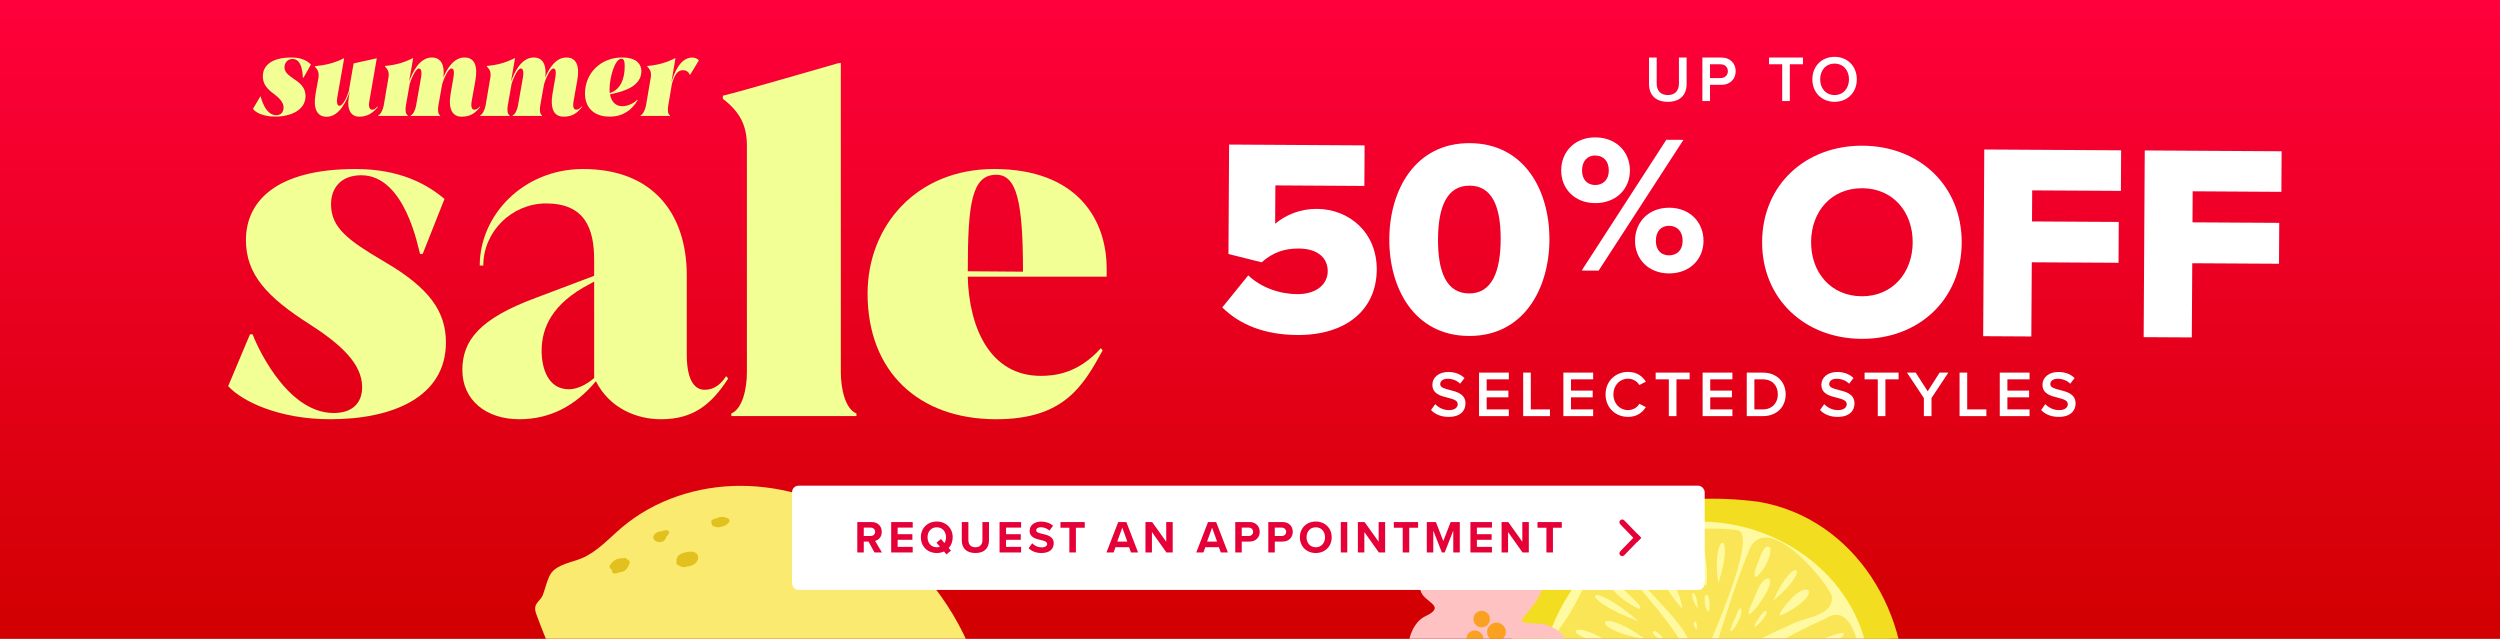
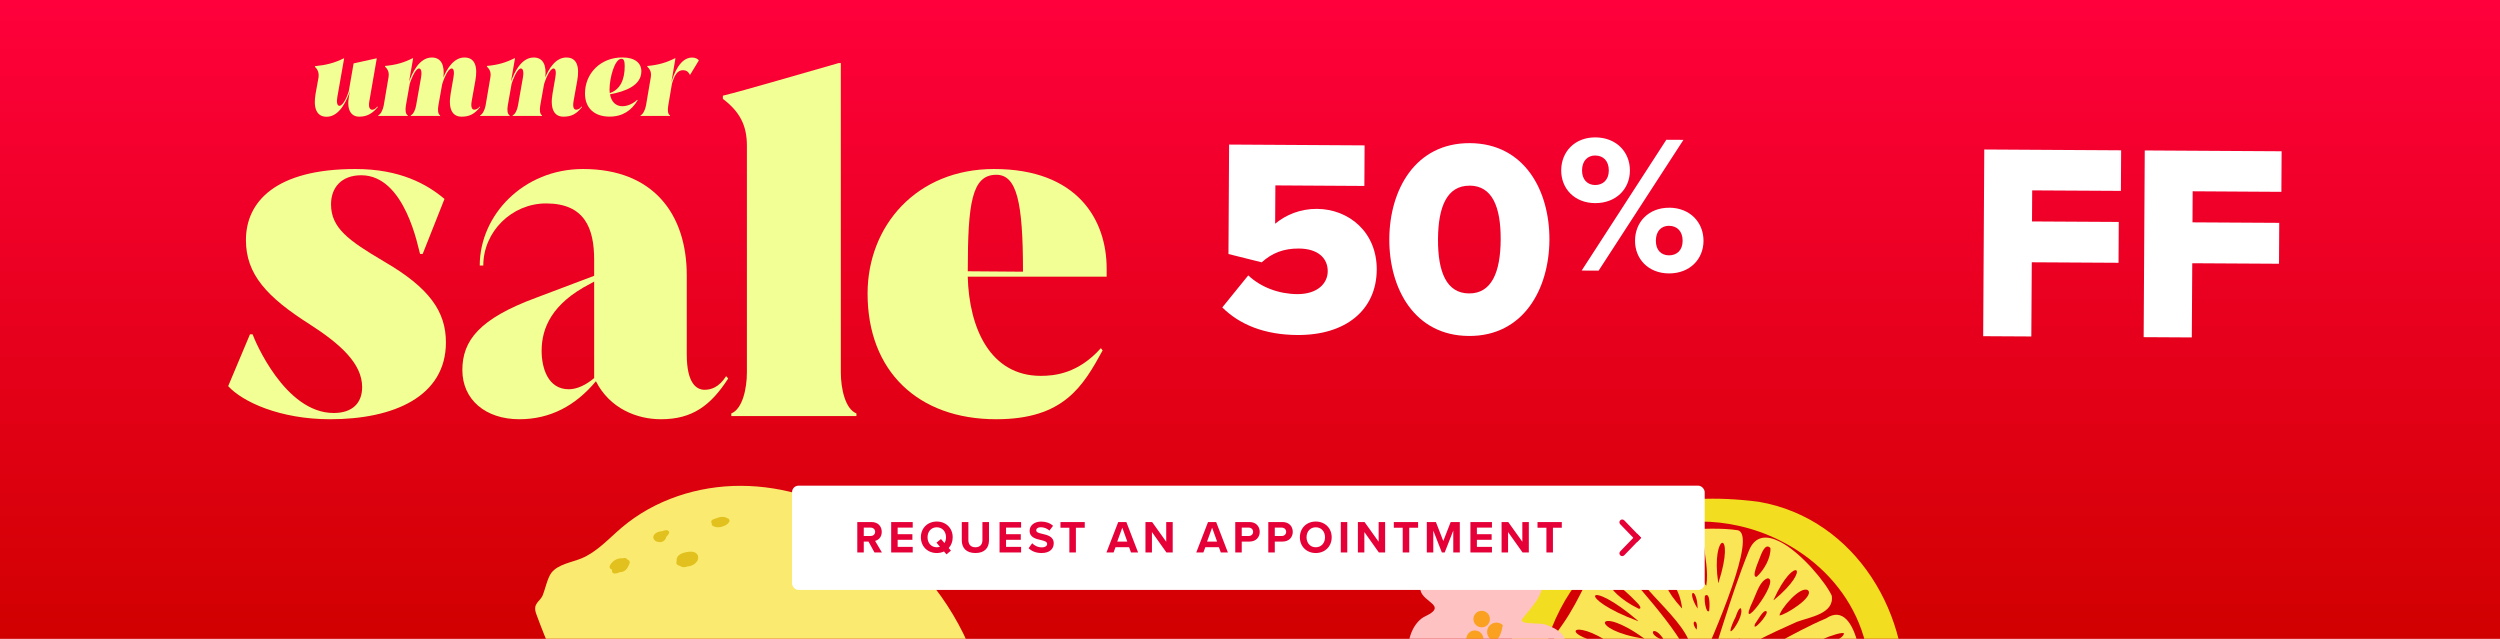
<svg xmlns="http://www.w3.org/2000/svg" width="767" height="196" viewBox="0 0 767 196" fill="none">
  <g clip-path="url(#clip0_70_1070)">
    <rect width="767" height="196" fill="url(#paint0_linear_70_1070)" />
    <g filter="url(#filter0_d_70_1070)">
-       <path d="M462 216.381C462 249.888 489.163 277.051 522.67 277.051C556.178 277.051 583.341 249.888 583.341 216.381C583.341 182.873 556.178 155.71 522.67 155.71C489.163 155.71 462 182.873 462 216.381Z" fill="#FFFAA1" />
      <path d="M539.628 153.957C433.405 139.994 438.61 283.712 540.626 270.405C542.794 269.864 544.591 268.623 546.502 267.724C551.365 265.799 556.243 263.56 560.636 260.85L560.821 260.722C574.726 250.396 582.442 233.667 584.025 217.807C587.134 189.241 569.464 159.105 539.628 153.957ZM489.026 172.911C501.448 161.031 518.135 157.907 533.41 161.316C537.831 162.3 542.124 163.826 546.174 165.865C566.226 175.906 579.989 198.069 570.747 225.823C570.262 227.306 569.692 228.803 569.064 230.315L568.965 230.572C558.653 258.468 531.399 266.683 506.968 255.074C504.629 254.033 502.347 252.82 500.151 251.466C494.66 248.071 489.682 243.736 485.546 238.772C481.824 234.294 478.801 229.302 476.69 223.983C472.825 214.199 472.097 203.36 476.034 192.721C479.328 184.463 483.792 177.917 489.026 172.925L489.026 172.911Z" fill="#F2DD20" />
      <path d="M532.868 162.641C525.451 161.458 503.973 162.399 499.181 168.389C497.683 176.946 515.996 188.441 518.549 197.769C519.247 199.052 520.289 204.443 522.257 202.689C523.312 200.207 528.019 189.753 531.327 180.141C534.351 171.384 536.219 163.326 533.096 162.67C533.024 162.656 532.939 162.641 532.868 162.641ZM523.426 179.642C521.8 178.33 517.479 163.141 522.628 166.364C523.084 170.614 524.168 175.32 523.497 179.613L523.426 179.656L523.426 179.642ZM527.149 178.829C524.81 163.084 532.725 161.814 527.22 178.8L527.149 178.829ZM507.267 174.835C501.463 171.256 503.188 163.069 506.683 171.655C506.825 172.539 508.323 174.422 507.267 174.835ZM516.851 177.716C515.568 177.559 509.892 168.589 513.557 169.273C515.069 170.428 517.579 176.005 516.851 177.716ZM515.981 186.602C505.699 175.363 514.584 175.092 516.067 186.573L515.981 186.602ZM520.773 186.644C517.108 180.726 520.688 179.955 520.83 186.63L520.773 186.63L520.773 186.644ZM523.198 182.694C524.767 181.667 524.524 186.644 524.367 187.414C523.383 188.598 522.599 183.065 523.198 182.694ZM520.46 193.133C518.263 190.281 521.159 189.511 520.531 193.119L520.46 193.119L520.46 193.133Z" fill="#F9E555" />
      <path d="M546.017 166.164C542.066 164.167 538.444 164.282 536.576 168.917C535.035 172.696 533.623 176.561 532.269 180.469C530.029 186.972 527.976 193.604 525.879 200.093C524.596 208.636 536.019 197.384 539.086 196.571C542.994 194.488 547.172 192.634 551.265 190.795C555.102 189.34 562.875 188.327 561.976 182.737C560.236 178.857 552.663 169.516 546.017 166.15L546.017 166.164ZM540.027 170.785C540.498 169.715 541.624 166.449 543.165 168.147C543.35 171.199 541.182 174.892 538.972 176.946C537.075 177.331 539.77 171.684 540.041 170.785L540.027 170.785ZM544.12 184.077C550.481 169.801 556.4 174.122 544.192 184.12L544.12 184.077ZM542.38 177.417C546.459 178.002 531.969 196.528 537.931 184.077C538.872 182.123 539.941 178.044 542.38 177.417ZM545.946 188.812C546.259 186.83 552.364 179.57 554.688 181.096C556.742 183.093 547.657 188.755 545.946 188.812ZM533.98 186.544C535.82 188.698 528.09 198.967 532.055 190.139C532.654 189.311 533.01 187.072 533.98 186.544ZM538.444 191.408C538.986 190.823 541.04 186.73 541.981 187.586C542.737 188.399 537.303 194.46 538.444 191.408ZM532.482 197.198C532.696 196.571 533.196 195.729 533.837 195.972C533.837 196.556 533.196 197.027 532.482 197.198Z" fill="#F9E555" />
      <path d="M498.668 175.306C495.829 170.914 492.421 171.812 489.754 174.379C488.427 175.663 487.286 177.346 486.502 179C484.406 183.25 482.195 187.572 479.471 191.451C477.916 193.79 474.337 197.698 479.1 198.767C482.266 199.095 485.447 199.666 488.627 200.336C496.072 201.905 503.545 204.044 510.947 205.014C513.571 205.356 516.195 205.556 518.805 205.513C520.217 199.038 503.274 180.897 498.668 175.292L498.668 175.306ZM502.761 186.759C491.151 181.125 490.724 172.739 502.447 185.104C502.861 185.475 503.887 186.859 502.761 186.759ZM502.575 190.567C483.208 183.407 486.802 176.904 502.604 190.51L502.575 190.567ZM504.444 195.958C486.93 193.262 489.854 185.218 504.444 195.901L504.444 195.958ZM494.774 197.883C477.574 195.259 481.796 188.77 494.774 197.84L494.774 197.883ZM510.548 196.443C504.8 194.745 507.267 191.023 510.576 196.4L510.548 196.443ZM507.467 202.319C495.202 200.85 498.14 193.604 507.496 202.247L507.467 202.319ZM508.608 198.953C510.605 198.525 516.695 203.759 510.861 201.263C510.091 200.835 507.467 200.179 508.608 198.953Z" fill="#F9E555" />
      <path d="M570.747 214.442C572.673 209.421 570.434 182.894 560.236 189.726C549.811 194.104 540.327 200.665 529.759 204.772C528.874 205.171 526.863 205.984 527.705 206.926C539.913 210.848 553.162 212.145 565.798 214.77C567.339 215.012 569.606 215.782 570.747 214.442ZM556.386 198.668C552.021 198.668 564.986 193.277 565.741 194.361C565.271 196.657 558.582 197.869 556.386 198.668ZM546.074 201.249C556.4 196.871 545.732 204.415 542.252 204.03C541.339 203.332 545.461 201.663 546.074 201.249ZM551.237 204.316C548.385 202.718 559.965 200.094 560.664 201.178C562.133 203.403 552.635 204.743 551.237 204.316ZM552.307 206.17C561.791 205.328 552.407 209.15 548.855 207.596C547.6 206.498 551.665 206.355 552.307 206.17ZM537.973 206.783C537.745 205.941 541.239 206.212 541.753 206.284C543.051 207.396 538.487 207.168 537.973 206.783ZM562.789 209.65C557.912 206.983 567.752 207.952 568.451 209.393C568.722 211.803 563.93 210.092 562.789 209.65Z" fill="#F9E555" />
    </g>
    <g filter="url(#filter1_d_70_1070)">
      <path d="M298.242 200.466C291.749 184.029 279.868 169.765 264.865 160.398C253.651 153.393 240.597 149.097 227.37 149.052C214.132 148.997 200.777 153.331 190.699 161.895C186.751 165.25 183.188 169.306 178.41 171.302C175.508 172.517 171.168 173.101 169.144 175.76C167.986 177.288 167.203 180.897 166.554 182.508C165.662 184.751 163.286 185.016 164.547 188.444C167.706 197.021 171.231 205.21 175.673 213.388C182.771 226.446 188.103 239.614 200.619 248.677C212.62 257.376 233.908 264.203 248.793 262.902C260.237 261.903 272.506 261.142 281.901 253.651C287.818 248.932 292.697 242.762 299.456 239.348C316.294 230.797 303.041 212.579 298.252 200.455L298.242 200.466Z" fill="#FAEA6F" />
      <path d="M221.775 161.481C222.515 161.3 223.194 160.874 223.672 160.193C223.88 159.886 223.868 159.412 223.539 159.184C222.421 158.436 221.062 158.405 219.966 158.961C219.901 158.962 219.836 158.964 219.772 158.987C219.676 159 219.591 159.046 219.516 159.08C219.227 159.163 218.928 159.278 218.64 159.404C218.256 159.564 218.034 160.152 218.355 160.5C218.355 160.5 218.366 160.51 218.377 160.521C218.224 160.859 218.493 161.261 218.788 161.416C219.737 161.877 220.837 161.892 221.786 161.491L221.775 161.481Z" fill="#E2C11E" />
      <path d="M204.374 164.742C204.606 164.542 204.794 164.301 204.97 164.048C204.981 164.037 205.002 164.015 205.001 163.994C205.074 163.873 205.168 163.752 205.229 163.621C205.518 163.097 204.935 162.626 204.45 162.649C204.03 162.671 203.623 162.767 203.25 162.916C203.143 162.941 203.035 162.965 202.939 163C202.369 163.025 201.802 163.201 201.313 163.493C200.623 163.91 200.157 164.687 200.619 165.462C200.911 165.95 201.469 166.249 202.029 166.256C203.04 166.587 204.239 165.813 204.385 164.753L204.374 164.742Z" fill="#E2C11E" />
      <path d="M213.945 172.036C214.379 171.271 214.3 170.292 213.575 169.728C212.761 169.08 211.524 169.208 210.57 169.394C209.615 169.58 208.428 169.965 207.868 170.82C207.587 171.248 207.514 171.745 207.612 172.217C207.581 172.272 207.56 172.315 207.54 172.381C207.368 172.827 207.681 173.272 208.073 173.434C208.226 173.495 208.389 173.545 208.552 173.595C209.287 174.126 210.052 174.118 210.778 173.819C212.058 173.711 213.306 173.173 213.935 172.047L213.945 172.036Z" fill="#E2C11E" />
      <path d="M188.595 175.983C189.187 175.936 189.754 175.781 190.254 175.521C190.416 175.527 190.589 175.523 190.76 175.476C192.036 175.217 192.676 174.08 193.111 172.959C193.294 172.502 193.196 172.03 192.747 171.772C192.627 171.699 192.496 171.638 192.376 171.587C192.24 171.332 191.988 171.155 191.612 171.196C191.461 171.222 191.3 171.237 191.139 171.273C189.519 171.141 187.88 171.98 187.12 173.487C186.853 174.011 187.148 174.585 187.702 174.755C187.735 174.765 187.778 174.764 187.81 174.774C187.619 175.307 187.895 176.011 188.627 175.95L188.595 175.983Z" fill="#E2C11E" />
    </g>
    <g filter="url(#filter2_d_70_1070)">
      <path d="M469.421 175.017C467.558 174.28 465.697 173.567 463.791 172.964C463.034 172.727 462.268 172.515 461.505 172.326C461.155 172.345 460.722 172.362 460.205 172.355C455.945 171.909 453.393 179.327 451.055 177.109C446.558 170.454 435.222 172.396 435.8 181.113C436.615 184.82 444.097 185.778 437.462 188.981C430.414 192.082 429.296 208.3 439.747 205.949C443.581 204.919 441.067 213.037 447.857 213.715C452.818 213.747 456.245 208.69 459.408 205.815C461.735 205.532 464.674 205.739 467.137 205.616C476.313 207.261 487.371 196.178 474.535 191.77C473.109 190.863 466.002 191.832 466.956 190.013C469.488 186.581 473.522 183.048 473.189 178.377C472.87 176.713 470.793 176.06 469.417 174.983" fill="#FFC2C2" />
-       <path d="M457.005 191.939C458.074 190.776 459.896 190.695 461.062 191.775C462.227 192.855 462.306 194.667 461.226 195.832C460.146 196.997 458.334 197.076 457.169 195.996C456.004 194.916 455.925 193.104 457.005 191.939Z" fill="#FAA121" />
+       <path d="M457.005 191.939C458.074 190.776 459.896 190.695 461.062 191.775C460.146 196.997 458.334 197.076 457.169 195.996C456.004 194.916 455.925 193.104 457.005 191.939Z" fill="#FAA121" />
      <path d="M450.557 194.274C451.532 193.204 453.192 193.143 454.262 194.117C455.332 195.091 455.393 196.752 454.419 197.822C453.445 198.892 451.784 198.953 450.714 197.979C449.644 197.004 449.583 195.344 450.557 194.274Z" fill="#FAA121" />
      <path d="M452.711 188.22C453.655 187.189 455.257 187.124 456.288 188.068C457.319 189.011 457.384 190.613 456.44 191.644C455.497 192.675 453.895 192.74 452.864 191.796C451.833 190.853 451.768 189.251 452.711 188.22Z" fill="#FAA121" />
    </g>
    <rect x="243" y="149" width="280" height="32" rx="2" fill="white" />
    <path d="M268.294 169.5L266.46 166.154H265.004V169.5H263.016V160.162H267.384C269.33 160.162 270.52 161.436 270.52 163.172C270.52 164.824 269.484 165.706 268.476 165.944L270.576 169.5H268.294ZM268.49 163.158C268.49 162.374 267.888 161.87 267.09 161.87H265.004V164.446H267.09C267.888 164.446 268.49 163.942 268.49 163.158ZM273.412 169.5V160.162H280.02V161.87H275.4V163.9H279.922V165.608H275.4V167.778H280.02V169.5H273.412ZM292.284 164.838C292.284 166.154 291.836 167.302 291.066 168.142L291.752 168.94L290.366 170.074L289.624 169.192C288.966 169.5 288.21 169.668 287.398 169.668C284.584 169.668 282.526 167.652 282.526 164.838C282.526 162.024 284.584 160.008 287.398 160.008C290.226 160.008 292.284 162.024 292.284 164.838ZM287.398 167.904C287.748 167.904 288.084 167.848 288.378 167.736L287.314 166.49L288.7 165.37L289.764 166.616C290.072 166.126 290.24 165.51 290.24 164.838C290.24 163.088 289.12 161.772 287.398 161.772C285.676 161.772 284.57 163.088 284.57 164.838C284.57 166.574 285.676 167.904 287.398 167.904ZM295.079 165.776V160.162H297.095V165.706C297.095 167.008 297.809 167.904 299.265 167.904C300.693 167.904 301.407 167.008 301.407 165.706V160.162H303.423V165.762C303.423 168.086 302.093 169.668 299.265 169.668C296.409 169.668 295.079 168.072 295.079 165.776ZM306.665 169.5V160.162H313.273V161.87H308.653V163.9H313.175V165.608H308.653V167.778H313.273V169.5H306.665ZM315.583 168.184L316.675 166.672C317.333 167.358 318.355 167.932 319.643 167.932C320.735 167.932 321.267 167.414 321.267 166.882C321.267 166.182 320.455 165.944 319.377 165.692C317.851 165.342 315.891 164.922 315.891 162.836C315.891 161.282 317.235 160.022 319.433 160.022C320.917 160.022 322.149 160.47 323.073 161.324L321.967 162.78C321.211 162.08 320.203 161.758 319.293 161.758C318.397 161.758 317.921 162.15 317.921 162.71C317.921 163.34 318.705 163.536 319.783 163.788C321.323 164.138 323.283 164.6 323.283 166.672C323.283 168.38 322.065 169.668 319.545 169.668C317.753 169.668 316.465 169.066 315.583 168.184ZM328.082 169.5V161.912H325.352V160.162H332.8V161.912H330.084V169.5H328.082ZM346.994 169.5L346.406 167.89H342.234L341.646 169.5H339.462L343.074 160.162H345.566L349.164 169.5H346.994ZM344.32 161.884L342.766 166.168H345.86L344.32 161.884ZM357.867 169.5L353.415 163.228V169.5H351.427V160.162H353.471L357.797 166.21V160.162H359.785V169.5H357.867ZM374.546 169.5L373.958 167.89H369.786L369.198 169.5H367.014L370.626 160.162H373.118L376.716 169.5H374.546ZM371.872 161.884L370.318 166.168H373.412L371.872 161.884ZM378.978 169.5V160.162H383.346C385.376 160.162 386.482 161.534 386.482 163.172C386.482 164.796 385.362 166.154 383.346 166.154H380.966V169.5H378.978ZM384.452 163.158C384.452 162.388 383.864 161.87 383.08 161.87H380.966V164.446H383.08C383.864 164.446 384.452 163.942 384.452 163.158ZM389.115 169.5V160.162H393.483C395.513 160.162 396.619 161.534 396.619 163.172C396.619 164.796 395.499 166.154 393.483 166.154H391.103V169.5H389.115ZM394.589 163.158C394.589 162.388 394.001 161.87 393.217 161.87H391.103V164.446H393.217C394.001 164.446 394.589 163.942 394.589 163.158ZM398.803 164.838C398.803 162.024 400.861 160.008 403.675 160.008C406.503 160.008 408.561 162.024 408.561 164.838C408.561 167.652 406.503 169.668 403.675 169.668C400.861 169.668 398.803 167.652 398.803 164.838ZM406.517 164.838C406.517 163.088 405.397 161.772 403.675 161.772C401.953 161.772 400.847 163.088 400.847 164.838C400.847 166.574 401.953 167.904 403.675 167.904C405.397 167.904 406.517 166.574 406.517 164.838ZM411.356 169.5V160.162H413.344V169.5H411.356ZM423.038 169.5L418.586 163.228V169.5H416.598V160.162H418.642L422.968 166.21V160.162H424.956V169.5H423.038ZM430.353 169.5V161.912H427.623V160.162H435.071V161.912H432.355V169.5H430.353ZM445.865 169.5V162.78L443.233 169.5H442.365L439.733 162.78V169.5H437.745V160.162H440.531L442.799 165.986L445.067 160.162H447.867V169.5H445.865ZM451.122 169.5V160.162H457.73V161.87H453.11V163.9H457.632V165.608H453.11V167.778H457.73V169.5H451.122ZM467.124 169.5L462.672 163.228V169.5H460.684V160.162H462.728L467.054 166.21V160.162H469.042V169.5H467.124ZM474.439 169.5V161.912H471.709V160.162H479.157V161.912H476.441V169.5H474.439Z" fill="#E50037" />
    <path fill-rule="evenodd" clip-rule="evenodd" d="M502.303 166.238L497.078 160.836C496.756 160.502 496.756 159.973 497.078 159.639C497.417 159.29 497.977 159.29 498.315 159.639L503.5 165.001L502.303 166.238Z" fill="#E50037" />
    <path fill-rule="evenodd" clip-rule="evenodd" d="M502.303 163.762L497.078 169.164C496.756 169.498 496.756 170.027 497.078 170.36C497.417 170.71 497.977 170.71 498.315 170.36L503.5 164.999L502.303 163.762Z" fill="#E50037" />
    <g clip-path="url(#clip1_70_1070)">
-       <path d="M77.606 33.395L79.836 29.636H79.996C80.098 30.03 81.322 35.34 84.746 35.34C86.159 35.34 87.005 34.433 87.005 32.97C87.005 31.508 85.81 30.148 84.163 28.919C81.832 27.237 80.637 25.716 80.637 23.405C80.637 20.231 83.129 17.642 89.453 17.642C92.585 17.642 94.363 18.739 95.398 19.807L93.139 23.8H92.906C92.848 23.405 92.935 18.096 89.773 18.096C88.287 18.096 87.281 19.193 87.281 20.685C87.281 22.045 88.316 22.981 90.341 24.341C92.731 25.891 93.737 27.383 93.737 29.519C93.737 33.731 89.278 35.779 84.411 35.779C80.856 35.779 78.335 34.521 77.606 33.38V33.395Z" fill="#F2FF94" />
      <path d="M115.812 32.678L115.914 32.839C114.297 34.784 112.65 35.793 110.232 35.793C107.652 35.793 106.297 33.658 107.07 29.475L107.361 27.983C106.56 30.279 104.388 35.822 100.221 35.822C96.986 35.822 96.083 32.912 96.826 28.729L97.7 23.902C97.919 22.41 97.569 21.401 96.607 20.494L96.636 20.304C99.959 19.983 102.713 19.295 105.423 17.906H105.583L103.514 29.665C103.223 31.215 103.383 32.458 104.126 32.458C105.263 32.458 106.545 29.548 106.997 28.012L108.483 19.456L115.463 17.906H115.594L113.306 31.098C112.956 33.204 113.597 33.658 114.268 33.658C114.617 33.658 115.113 33.424 115.783 32.692H115.812V32.678Z" fill="#F2FF94" />
      <path d="M147.242 32.678L147.301 32.839C145.654 34.886 144.168 35.793 141.618 35.793C138.776 35.793 137.45 33.453 138.266 28.7L139.111 23.8C139.403 22.25 139.301 21.006 138.558 21.006C137.363 21.006 135.95 24.794 135.658 25.833L134.492 32.385C134.274 33.716 134.332 35.047 135.046 35.369L135.017 35.559H126.012L126.041 35.369C126.813 35.076 127.425 33.716 127.658 32.385L129.174 23.8C129.465 22.25 129.276 21.006 128.562 21.006C127.425 21.006 126.114 24.414 125.72 25.643L124.526 32.385C124.307 33.716 124.394 35.047 125.108 35.369L125.079 35.559H116.045L116.074 35.369C116.817 35.047 117.459 33.716 117.721 32.385L119.178 23.829C119.44 22.308 119.12 21.401 118.114 20.421L118.143 20.231C121.568 19.91 123.957 19.193 126.595 17.862H126.755L125.502 25.058C126.405 22.557 128.533 17.642 132.482 17.642C135.425 17.642 136.459 20.1 136.037 23.741C137.101 21.153 139.17 17.642 142.492 17.642C145.814 17.642 146.587 20.553 145.843 24.736L144.707 31.084C144.357 33.19 144.969 33.643 145.508 33.643C145.931 33.643 146.543 33.482 147.213 32.678H147.242Z" fill="#F2FF94" />
      <path d="M178.498 32.678L178.556 32.839C176.909 34.886 175.423 35.793 172.873 35.793C170.032 35.793 168.706 33.453 169.522 28.7L170.367 23.8C170.658 22.25 170.556 21.006 169.813 21.006C168.618 21.006 167.205 24.794 166.913 25.833L165.748 32.385C165.529 33.716 165.587 35.047 166.301 35.369L166.272 35.559H157.267L157.296 35.369C158.069 35.076 158.681 33.716 158.914 32.385L160.429 23.8C160.721 22.25 160.531 21.006 159.817 21.006C158.681 21.006 157.369 24.414 156.976 25.643L155.781 32.385C155.562 33.716 155.65 35.047 156.364 35.369L156.335 35.559H147.301L147.33 35.369C148.073 35.047 148.714 33.716 148.976 32.385L150.433 23.829C150.696 22.308 150.375 21.401 149.37 20.421L149.399 20.231C152.823 19.91 155.213 19.193 157.85 17.862H158.01L156.757 25.058C157.661 22.557 159.788 17.642 163.737 17.642C166.68 17.642 167.715 20.1 167.292 23.741C168.356 21.153 170.425 17.642 173.747 17.642C177.07 17.642 177.842 20.553 177.099 24.736L175.962 31.084C175.612 33.19 176.224 33.643 176.764 33.643C177.186 33.643 177.798 33.482 178.468 32.678H178.498Z" fill="#F2FF94" />
      <path d="M195.503 30.63L195.605 30.791C193.827 33.745 191.175 35.779 187.022 35.779C182.316 35.779 179.474 33.117 179.474 28.685C179.474 22.469 184.283 17.628 190.898 17.628C194.876 17.628 196.77 19.383 196.77 21.869C196.77 26.242 191.86 28.056 187.153 28.934C187.576 31.361 189.033 32.59 190.956 32.59C191.51 32.59 193.535 32.458 195.503 30.616V30.63ZM187.007 27.427C187.007 27.822 187.037 28.202 187.066 28.568C190.359 27.471 191.656 24.326 191.656 20.304C191.656 18.813 191.423 18.037 190.65 18.037C188.552 18.037 187.007 24.005 187.007 27.442V27.427Z" fill="#F2FF94" />
      <path d="M214.416 18.52L211.705 22.995H211.676C211.166 21.957 210.511 21.533 209.549 21.533C207.771 21.533 206.897 23.186 206.154 25.687L205.017 32.4C204.784 33.731 204.857 35.062 205.571 35.384L205.542 35.574H196.508L196.537 35.384C197.28 35.062 197.921 33.731 198.183 32.4L199.64 23.844C199.903 22.323 199.582 21.416 198.577 20.436L198.606 20.246C202.03 19.924 204.42 19.207 207.072 17.877H207.232L205.979 25.233C206.693 22.835 208.558 17.657 212.332 17.657C213.337 17.657 214.037 18.052 214.43 18.535L214.416 18.52Z" fill="#F2FF94" />
      <path d="M70 118.473L76.688 102.575H77.504C78.058 104.213 87.34 126.707 102.363 126.707C108.235 126.707 111.106 123.548 111.106 118.751C111.106 111.482 104.272 105.456 95.121 99.562C81.73 91.064 75.45 84.073 75.45 73.645C75.45 61.856 84.6 51.852 109.051 51.852C122.704 51.852 131.039 56.518 136.372 61.037L129.684 77.901H128.868C128.314 76.263 124.365 53.768 110.843 53.768C104.694 53.768 101.561 57.6 101.561 62.675C101.561 69.944 106.894 73.776 117.823 80.226C131.753 88.314 136.809 95.583 136.809 105.046C136.809 121.632 120.825 128.623 101.299 128.623C85.868 128.623 74.386 123.27 70.015 118.473H70Z" fill="#F2FF94" />
      <path d="M222.852 115.46L223.406 116.147C218.073 124.367 212.478 128.623 202.773 128.623C195.4 128.623 187.065 125.332 182.825 116.966C176.545 124.513 168.749 128.623 159.336 128.623C148.947 128.623 141.851 122.597 141.851 113.544C141.851 104.491 147.038 97.777 164.524 91.327L182.286 84.614V79.685C182.286 70.091 179.416 62.412 167.54 62.412C157.02 62.412 148.277 71.056 148.277 81.469H147.184C147.184 65.981 160.575 51.852 178.876 51.852C200.456 51.852 210.7 65.703 210.7 84.482V108.747C210.7 117.654 213.702 119.584 216.164 119.584C218.073 119.584 220.536 118.897 222.721 115.475H222.852V115.46ZM182.286 116.001V86.384L181.062 87.071C169.318 93.097 166.17 100.644 166.17 107.635C166.17 112.842 168.079 119.424 174.505 119.424C177.099 119.424 179.838 118.049 182.286 116.001Z" fill="#F2FF94" />
      <path d="M224.368 127.658V126.839C227.778 125.464 229.147 119.292 229.147 114.231V44.715C229.147 38.411 226.962 34.301 221.774 30.323V29.358C228.055 27.851 247.595 22.089 257.285 19.354H257.969V114.231C257.969 119.307 259.339 125.479 262.749 126.839V127.658H224.368Z" fill="#F2FF94" />
      <path d="M339.525 82.406V84.877H296.904C297.312 100.776 303.869 115.314 319.3 115.314C323.54 115.314 330.767 114.626 337.747 106.816L338.286 107.503C332.283 118.473 326.396 128.623 305.646 128.623C281.604 128.623 266.173 113.822 266.173 90.099C266.173 69.257 281.196 51.852 304.962 51.852C330.505 51.852 339.525 67.341 339.525 82.42V82.406ZM313.85 83.371V83.093C313.85 61.973 311.941 53.622 305.661 53.622C298.142 53.622 296.918 62.397 296.918 83.093V83.225L313.85 83.356V83.371Z" fill="#F2FF94" />
    </g>
    <path d="M382.947 84.476C386.871 88.19 392.449 90.194 397.943 90.236C404.208 90.278 407.319 86.943 407.347 83.257C407.375 79.22 404.376 76.277 398.462 76.249C393.907 76.221 390.291 77.58 387.095 80.482L376.892 77.931L377.088 44.35L418.658 44.602L418.587 57.048L391.286 56.88L391.216 68.639C394.495 65.906 398.966 64.042 404.04 64.084C413.836 64.14 422.456 71.231 422.386 82.738C422.316 95.1 412.911 102.864 398.055 102.78C387.922 102.724 380.298 99.584 375 94.315L382.961 84.49L382.947 84.476Z" fill="white" />
    <path d="M450.977 43.916C467.725 44.014 475.448 58.492 475.363 73.6C475.279 88.709 467.375 103.186 450.627 103.074C433.878 102.976 426.156 88.414 426.24 73.306C426.324 58.197 434.229 43.818 450.977 43.916ZM450.893 56.964C444.025 56.922 441.236 63.257 441.18 73.39C441.124 83.523 443.829 89.984 450.697 90.026C457.564 90.068 460.353 83.635 460.409 73.502C460.465 63.369 457.76 56.992 450.893 56.95V56.964Z" fill="white" />
    <path d="M489.491 42.15C495.952 42.192 500.086 46.677 500.058 52.353C500.03 57.973 495.826 62.346 489.365 62.318C483.03 62.276 478.937 57.847 478.979 52.227C479.007 46.551 483.142 42.108 489.491 42.15ZM489.449 47.7C487.15 47.7 485.398 49.242 485.37 52.269C485.356 55.17 487.094 56.754 489.393 56.768C491.747 56.768 493.569 55.226 493.583 52.325C493.597 49.298 491.803 47.728 489.449 47.714V47.7ZM511.228 42.879L516.484 42.907L490.458 83.032L485.258 83.004L511.228 42.879ZM512.125 63.719C518.53 63.761 522.665 68.246 522.637 73.922C522.609 79.543 518.418 83.915 512.013 83.887C505.678 83.845 501.586 79.416 501.628 73.81C501.656 68.134 505.791 63.691 512.139 63.733L512.125 63.719ZM512.097 69.269C509.743 69.269 508.047 70.811 508.019 73.838C508.005 76.796 509.687 78.323 512.041 78.337C514.396 78.351 516.218 76.852 516.232 73.894C516.246 70.881 514.452 69.297 512.097 69.283V69.269Z" fill="white" />
-     <path d="M571.452 44.701C588.971 44.799 601.95 57.076 601.851 74.511C601.753 91.946 588.621 104.055 571.102 103.957C553.583 103.859 540.521 91.582 540.619 74.147C540.717 56.712 553.933 44.603 571.452 44.701ZM571.368 57.749C561.838 57.693 555.699 64.869 555.643 74.231C555.587 83.509 561.642 90.839 571.172 90.895C580.618 90.951 586.757 83.691 586.813 74.413C586.869 65.051 580.814 57.805 571.368 57.749Z" fill="white" />
    <path d="M608.775 45.864L650.765 46.116L650.695 58.562L623.477 58.408L623.421 67.938L650.036 68.092L649.966 80.622L623.351 80.468L623.211 103.228L608.439 103.144L608.775 45.864Z" fill="white" />
    <path d="M658.01 46.158L700 46.41L699.93 58.856L672.712 58.688L672.656 68.218L699.271 68.372L699.201 80.916L672.586 80.762L672.446 103.523L657.674 103.439L658.01 46.158Z" fill="white" />
-     <path d="M505.916 25.74V17.66H508.276V25.66C508.276 27.78 509.456 29.16 511.696 29.16C513.916 29.16 515.096 27.78 515.096 25.66V17.66H517.456V25.72C517.456 29.04 515.556 31.24 511.696 31.24C507.816 31.24 505.916 29.02 505.916 25.74ZM522.291 31V17.66H528.151C530.951 17.66 532.511 19.58 532.511 21.84C532.511 24.1 530.931 26.02 528.151 26.02H524.631V31H522.291ZM530.111 21.84C530.111 20.56 529.151 19.72 527.831 19.72H524.631V23.96H527.831C529.151 23.96 530.111 23.12 530.111 21.84ZM546.776 31V19.72H542.736V17.66H553.156V19.72H549.116V31H546.776ZM556.031 24.34C556.031 20.36 558.851 17.44 562.851 17.44C566.851 17.44 569.671 20.36 569.671 24.34C569.671 28.32 566.851 31.24 562.851 31.24C558.851 31.24 556.031 28.32 556.031 24.34ZM567.271 24.34C567.271 21.58 565.531 19.52 562.851 19.52C560.151 19.52 558.431 21.58 558.431 24.34C558.431 27.08 560.151 29.16 562.851 29.16C565.531 29.16 567.271 27.08 567.271 24.34Z" fill="white" />
-     <path d="M439.033 125.784L440.333 123.984C441.253 124.964 442.693 125.824 444.553 125.824C446.473 125.824 447.233 124.884 447.233 124.004C447.233 122.804 445.813 122.444 444.193 122.024C442.013 121.484 439.453 120.844 439.453 118.024C439.453 115.824 441.393 114.124 444.313 114.124C446.393 114.124 448.073 114.784 449.313 115.984L447.973 117.724C446.933 116.684 445.513 116.204 444.113 116.204C442.733 116.204 441.853 116.864 441.853 117.864C441.853 118.904 443.213 119.244 444.793 119.644C446.993 120.204 449.613 120.884 449.613 123.784C449.613 126.004 448.053 127.904 444.453 127.904C441.993 127.904 440.213 127.044 439.033 125.784ZM453.768 127.664V114.324H462.908V116.384H456.108V119.844H462.768V121.904H456.108V125.604H462.908V127.664H453.768ZM467.311 127.664V114.324H469.651V125.604H475.531V127.664H467.311ZM479.643 127.664V114.324H488.783V116.384H481.983V119.844H488.643V121.904H481.983V125.604H488.783V127.664H479.643ZM499.486 127.904C495.646 127.904 492.586 125.104 492.586 121.004C492.586 116.904 495.646 114.104 499.486 114.104C502.286 114.104 503.946 115.504 504.946 117.104L502.946 118.124C502.306 117.024 501.026 116.184 499.486 116.184C496.946 116.184 494.986 118.204 494.986 121.004C494.986 123.804 496.946 125.824 499.486 125.824C501.026 125.824 502.306 125.004 502.946 123.884L504.946 124.904C503.926 126.504 502.286 127.904 499.486 127.904ZM511.998 127.664V116.384H507.958V114.324H518.378V116.384H514.338V127.664H511.998ZM522.361 127.664V114.324H531.501V116.384H524.701V119.844H531.361V121.904H524.701V125.604H531.501V127.664H522.361ZM535.904 127.664V114.324H540.864C545.024 114.324 547.844 117.084 547.844 121.004C547.844 124.924 545.024 127.664 540.864 127.664H535.904ZM538.244 125.604H540.864C543.764 125.604 545.444 123.524 545.444 121.004C545.444 118.424 543.844 116.384 540.864 116.384H538.244V125.604ZM558.38 125.784L559.68 123.984C560.6 124.964 562.04 125.824 563.9 125.824C565.82 125.824 566.58 124.884 566.58 124.004C566.58 122.804 565.16 122.444 563.54 122.024C561.36 121.484 558.8 120.844 558.8 118.024C558.8 115.824 560.74 114.124 563.66 114.124C565.74 114.124 567.42 114.784 568.66 115.984L567.32 117.724C566.28 116.684 564.86 116.204 563.46 116.204C562.08 116.204 561.2 116.864 561.2 117.864C561.2 118.904 562.56 119.244 564.14 119.644C566.34 120.204 568.96 120.884 568.96 123.784C568.96 126.004 567.4 127.904 563.8 127.904C561.34 127.904 559.56 127.044 558.38 125.784ZM576.1 127.664V116.384H572.06V114.324H582.48V116.384H578.44V127.664H576.1ZM590.243 127.664V122.124L585.063 114.324H587.743L591.423 120.044L595.063 114.324H597.743L592.583 122.124V127.664H590.243ZM601.197 127.664V114.324H603.537V125.604H609.417V127.664H601.197ZM613.529 127.664V114.324H622.669V116.384H615.869V119.844H622.529V121.904H615.869V125.604H622.669V127.664H613.529ZM626.212 125.784L627.512 123.984C628.432 124.964 629.872 125.824 631.732 125.824C633.652 125.824 634.412 124.884 634.412 124.004C634.412 122.804 632.992 122.444 631.372 122.024C629.192 121.484 626.632 120.844 626.632 118.024C626.632 115.824 628.572 114.124 631.492 114.124C633.572 114.124 635.252 114.784 636.492 115.984L635.152 117.724C634.112 116.684 632.692 116.204 631.292 116.204C629.912 116.204 629.032 116.864 629.032 117.864C629.032 118.904 630.392 119.244 631.972 119.644C634.172 120.204 636.792 120.884 636.792 123.784C636.792 126.004 635.232 127.904 631.632 127.904C629.172 127.904 627.392 127.044 626.212 125.784Z" fill="white" />
  </g>
  <defs>
    <filter id="filter0_d_70_1070" x="448" y="139" width="150.378" height="152.051" filterUnits="userSpaceOnUse" color-interpolation-filters="sRGB">
      <feFlood flood-opacity="0" result="BackgroundImageFix" />
      <feColorMatrix in="SourceAlpha" type="matrix" values="0 0 0 0 0 0 0 0 0 0 0 0 0 0 0 0 0 0 127 0" result="hardAlpha" />
      <feOffset />
      <feGaussianBlur stdDeviation="7" />
      <feComposite in2="hardAlpha" operator="out" />
      <feColorMatrix type="matrix" values="0 0 0 0 0.557 0 0 0 0 0.055 0 0 0 0 0.141 0 0 0 0.56 0" />
      <feBlend mode="normal" in2="BackgroundImageFix" result="effect1_dropShadow_70_1070" />
      <feBlend mode="normal" in="SourceGraphic" in2="effect1_dropShadow_70_1070" result="shape" />
    </filter>
    <filter id="filter1_d_70_1070" x="150.186" y="135.051" width="171.556" height="142.01" filterUnits="userSpaceOnUse" color-interpolation-filters="sRGB">
      <feFlood flood-opacity="0" result="BackgroundImageFix" />
      <feColorMatrix in="SourceAlpha" type="matrix" values="0 0 0 0 0 0 0 0 0 0 0 0 0 0 0 0 0 0 127 0" result="hardAlpha" />
      <feOffset />
      <feGaussianBlur stdDeviation="7" />
      <feComposite in2="hardAlpha" operator="out" />
      <feColorMatrix type="matrix" values="0 0 0 0 0.557 0 0 0 0 0.055 0 0 0 0 0.141 0 0 0 0.56 0" />
      <feBlend mode="normal" in2="BackgroundImageFix" result="effect1_dropShadow_70_1070" />
      <feBlend mode="normal" in="SourceGraphic" in2="effect1_dropShadow_70_1070" result="shape" />
    </filter>
    <filter id="filter2_d_70_1070" x="418.035" y="158.326" width="76.329" height="69.389" filterUnits="userSpaceOnUse" color-interpolation-filters="sRGB">
      <feFlood flood-opacity="0" result="BackgroundImageFix" />
      <feColorMatrix in="SourceAlpha" type="matrix" values="0 0 0 0 0 0 0 0 0 0 0 0 0 0 0 0 0 0 127 0" result="hardAlpha" />
      <feOffset />
      <feGaussianBlur stdDeviation="7" />
      <feComposite in2="hardAlpha" operator="out" />
      <feColorMatrix type="matrix" values="0 0 0 0 0.557 0 0 0 0 0.055 0 0 0 0 0.141 0 0 0 0.56 0" />
      <feBlend mode="normal" in2="BackgroundImageFix" result="effect1_dropShadow_70_1070" />
      <feBlend mode="normal" in="SourceGraphic" in2="effect1_dropShadow_70_1070" result="shape" />
    </filter>
    <linearGradient id="paint0_linear_70_1070" x1="383.5" y1="0" x2="383.5" y2="196" gradientUnits="userSpaceOnUse">
      <stop stop-color="#FF003C" />
      <stop offset="1" stop-color="#D10000" />
    </linearGradient>
    <clipPath id="clip0_70_1070">
      <rect width="767" height="196" fill="white" />
    </clipPath>
    <clipPath id="clip1_70_1070">
      <rect width="269.525" height="110.981" fill="white" transform="translate(70 17.642)" />
    </clipPath>
  </defs>
</svg>